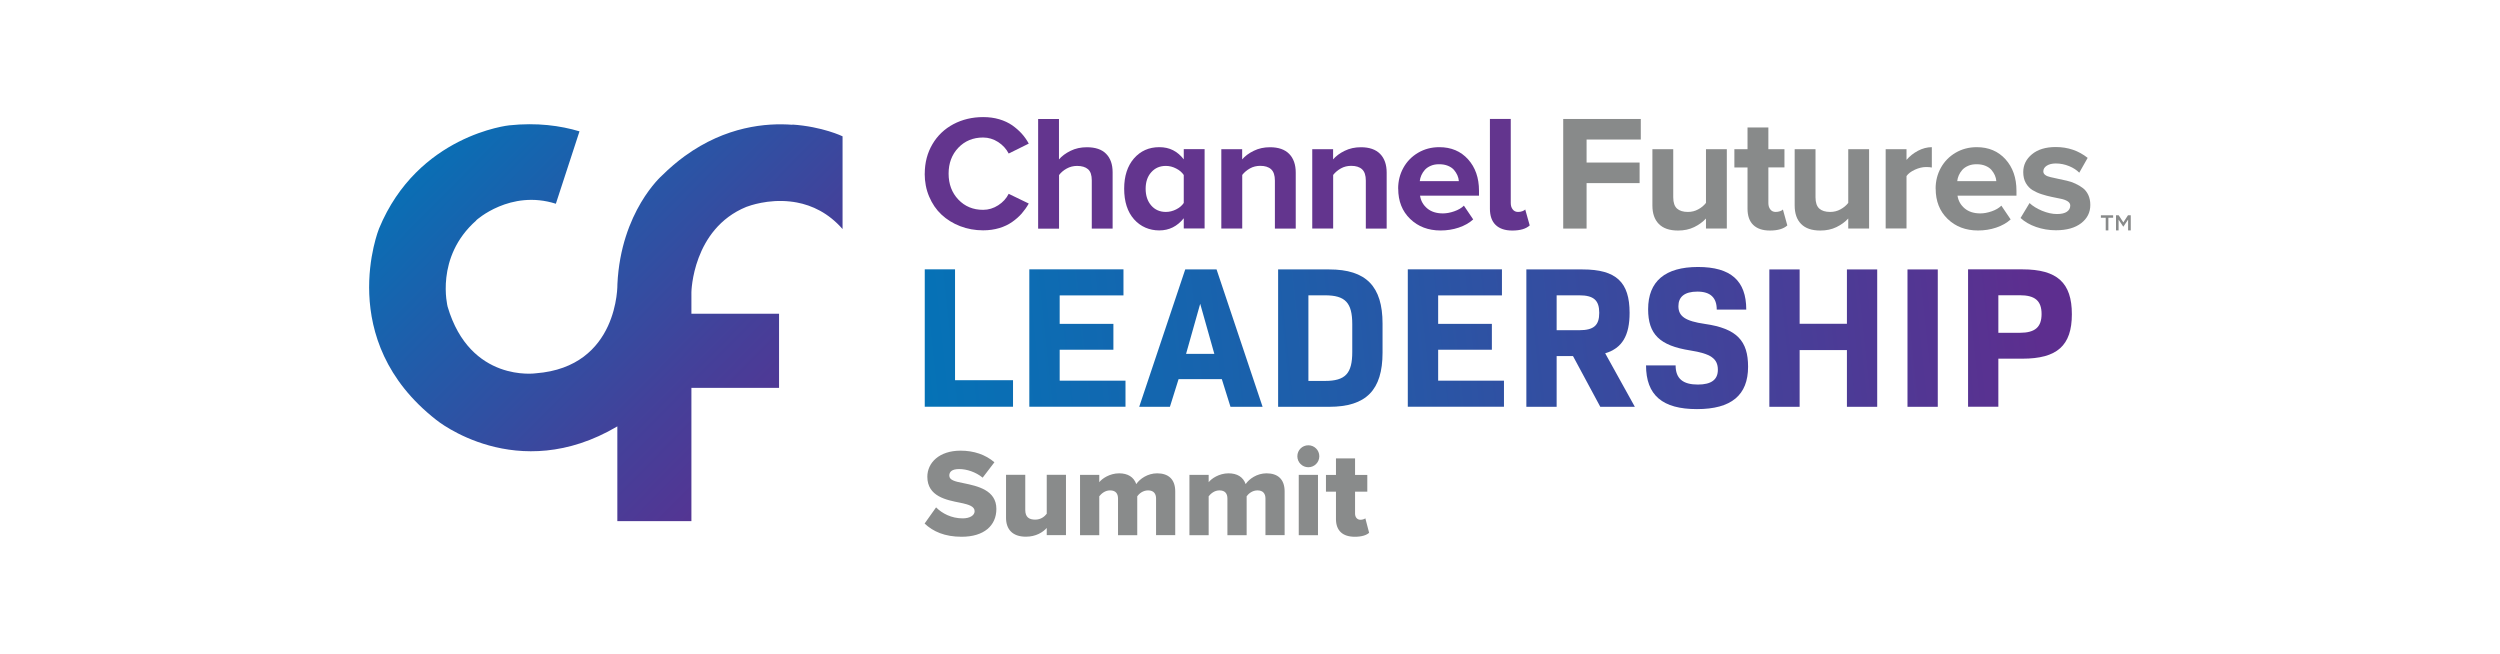
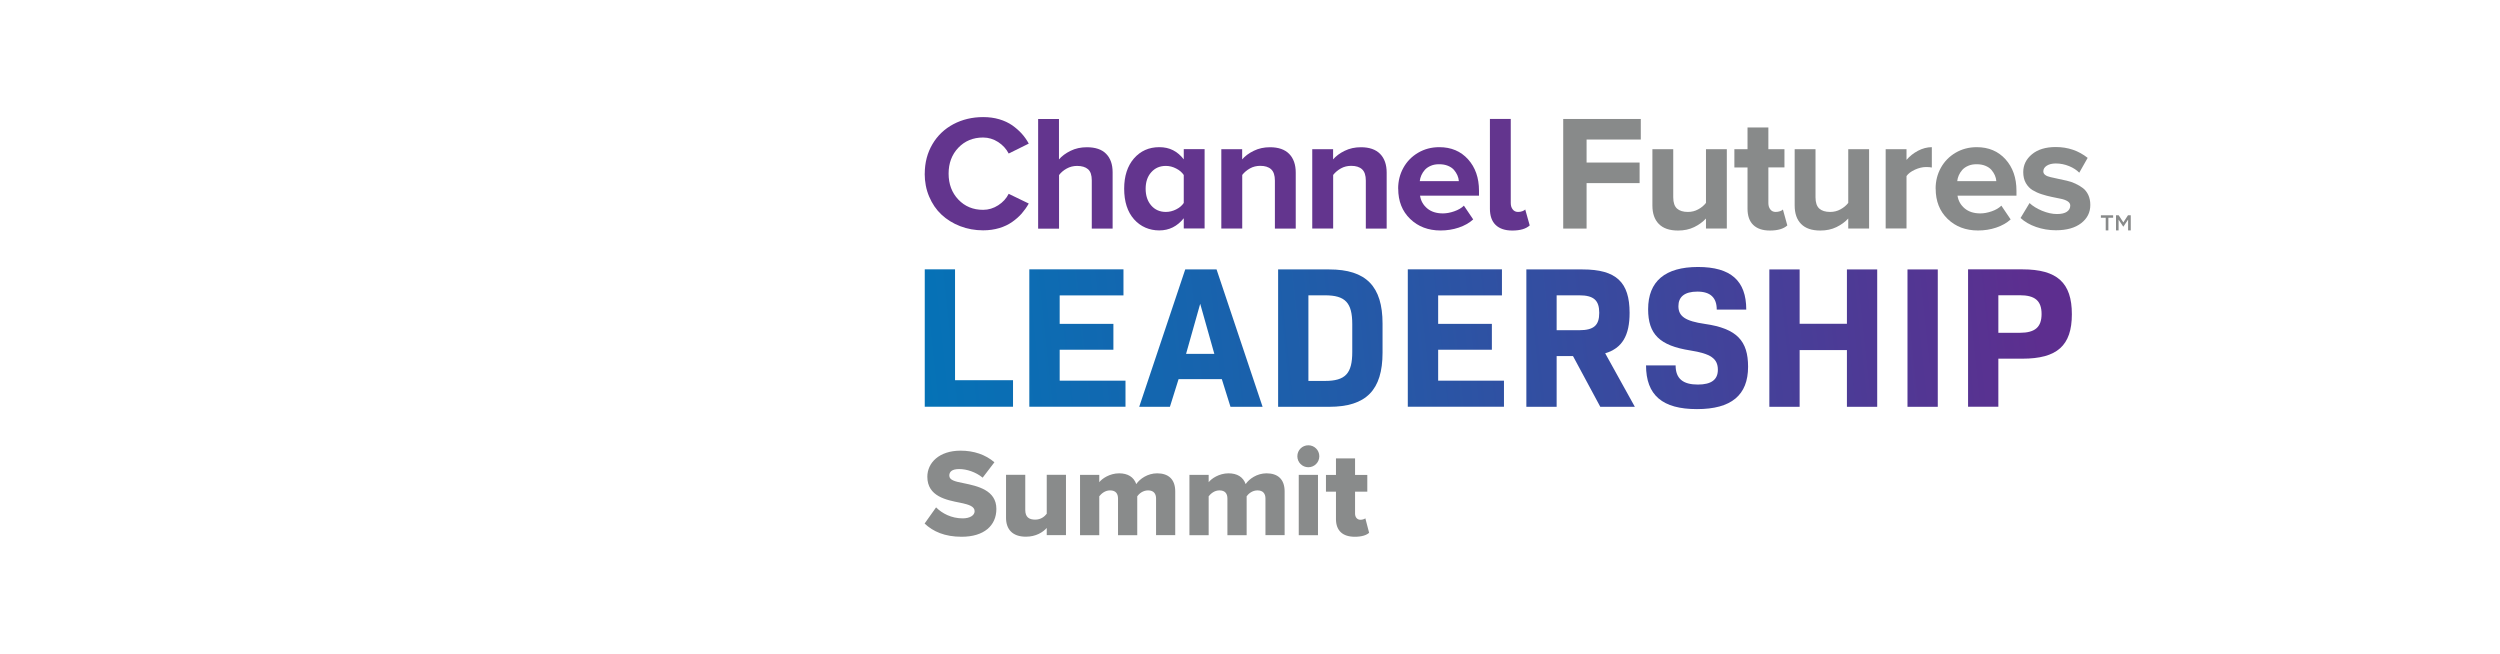
<svg xmlns="http://www.w3.org/2000/svg" xmlns:xlink="http://www.w3.org/1999/xlink" id="Layer_1" data-name="Layer 1" width="357.42" height="93.48" viewBox="0 0 357.42 93.48">
  <defs>
    <linearGradient id="linear-gradient" x1="129.23" y1="49.33" x2="290.15" y2="32.22" gradientUnits="userSpaceOnUse">
      <stop offset="0" stop-color="#0473b7" />
      <stop offset=".3" stop-color="#1a61ac" />
      <stop offset=".92" stop-color="#553492" />
      <stop offset="1" stop-color="#5d2e8f" />
    </linearGradient>
    <linearGradient id="linear-gradient-2" x1="129.41" y1="50.96" x2="290.32" y2="33.85" xlink:href="#linear-gradient" />
    <linearGradient id="linear-gradient-3" x1="129.64" y1="53.16" x2="290.55" y2="36.05" xlink:href="#linear-gradient" />
    <linearGradient id="linear-gradient-4" x1="129.77" y1="54.4" x2="290.69" y2="37.3" xlink:href="#linear-gradient" />
    <linearGradient id="linear-gradient-5" x1="130.01" y1="56.64" x2="290.92" y2="39.54" xlink:href="#linear-gradient" />
    <linearGradient id="linear-gradient-6" x1="130.21" y1="58.52" x2="291.12" y2="41.41" xlink:href="#linear-gradient" />
    <linearGradient id="linear-gradient-7" x1="130.4" y1="60.28" x2="291.31" y2="43.18" xlink:href="#linear-gradient" />
    <linearGradient id="linear-gradient-8" x1="130.6" y1="62.17" x2="291.51" y2="45.06" xlink:href="#linear-gradient" />
    <linearGradient id="linear-gradient-9" x1="130.76" y1="63.66" x2="291.67" y2="46.55" xlink:href="#linear-gradient" />
    <linearGradient id="linear-gradient-10" x1="130.85" y1="64.57" x2="291.77" y2="47.46" xlink:href="#linear-gradient" />
    <linearGradient id="linear-gradient-11" x1="58.13" y1="7.08" x2="118.66" y2="66.77" gradientUnits="userSpaceOnUse">
      <stop offset=".1" stop-color="#0473b7" />
      <stop offset=".71" stop-color="#43419a" />
      <stop offset="1" stop-color="#5d2e8f" />
    </linearGradient>
  </defs>
  <g id="CFLS">
    <g>
      <path d="m144.83,54.37v3.78h-12.62v-19.64h4.33v15.85h8.29Z" fill="url(#linear-gradient)" />
      <path d="m160.91,54.43v3.72h-13.75v-19.64h13.46v3.72h-9.12v4.07h7.68v3.7h-7.68v4.42h9.41Z" fill="url(#linear-gradient-2)" />
      <path d="m174.68,54.2h-6.18l-1.24,3.96h-4.39l6.58-19.64h4.48l6.58,19.64h-4.59l-1.24-3.96Zm-5.11-3.61h4.04l-2.02-7.16-2.02,7.16Z" fill="url(#linear-gradient-3)" />
      <path d="m197.66,46.26v4.16c0,5.34-2.34,7.74-7.62,7.74h-7.31v-19.64h7.31c5.28,0,7.62,2.43,7.62,7.74Zm-4.33.09c0-3.06-.98-4.13-3.9-4.13h-2.37v12.24h2.37c2.92,0,3.9-1.07,3.9-4.13v-3.98Z" fill="url(#linear-gradient-4)" />
      <path d="m215.02,54.43v3.72h-13.75v-19.64h13.46v3.72h-9.12v4.07h7.68v3.7h-7.68v4.42h9.41Z" fill="url(#linear-gradient-5)" />
      <path d="m224.89,50.91h-2.34v7.25h-4.33v-19.64h8.03c4.82,0,6.73,1.82,6.73,6.21,0,3.21-1.04,5.05-3.49,5.78l4.24,7.65h-4.94l-3.9-7.25Zm-2.34-3.7h3.23c2.11,0,2.86-.72,2.86-2.48s-.75-2.51-2.86-2.51h-3.23v5Z" fill="url(#linear-gradient-6)" />
      <path d="m235.34,52.24h4.22c0,1.91,1.07,2.74,3.18,2.74,1.91,0,2.86-.69,2.86-2.11,0-1.62-1.04-2.31-3.96-2.77-4.36-.69-6.01-2.31-6.01-5.89,0-4.01,2.45-6.04,7.13-6.04s6.9,1.96,6.9,6.09h-4.22c0-1.7-.9-2.57-2.77-2.57s-2.71.78-2.71,2.08c0,1.47,1.01,2.14,3.78,2.54,4.59.66,6.18,2.43,6.18,6.12,0,4.07-2.4,6.06-7.31,6.06s-7.28-1.96-7.28-6.27Z" fill="url(#linear-gradient-7)" />
      <path d="m268.38,38.52v19.64h-4.33v-8.11h-6.76v8.11h-4.33v-19.64h4.33v7.77h6.76v-7.77h4.33Z" fill="url(#linear-gradient-8)" />
      <path d="m272.71,38.52h4.33v19.64h-4.33v-19.64Z" fill="url(#linear-gradient-9)" />
      <path d="m296.21,44.93c0,4.48-2.11,6.35-7.07,6.35h-3.44v6.87h-4.33v-19.64h7.77c4.97,0,7.07,1.91,7.07,6.41Zm-4.33-.03c0-1.88-.92-2.69-3.12-2.69h-3.06v5.37h3.06c2.19,0,3.12-.81,3.12-2.69Z" fill="url(#linear-gradient-10)" />
    </g>
    <g>
      <path d="m133.83,72.54c.86.86,2.18,1.57,3.81,1.57,1.05,0,1.7-.45,1.7-1.02,0-.68-.77-.95-2.04-1.21-1.97-.39-4.72-.89-4.72-3.72,0-2,1.7-3.73,4.75-3.73,1.91,0,3.57.57,4.84,1.66l-1.68,2.2c-1-.82-2.3-1.23-3.36-1.23s-1.41.41-1.41.93c0,.63.73.84,2.05,1.09,1.97.41,4.68.98,4.68,3.68,0,2.39-1.77,3.98-4.97,3.98-2.41,0-4.09-.75-5.29-1.89l1.63-2.3Z" fill="#898b8b" />
      <path d="m149.65,76.52v-1.04c-.54.61-1.54,1.25-2.98,1.25-1.97,0-2.84-1.11-2.84-2.7v-6.15h2.75v5.02c0,1.04.54,1.39,1.43,1.39.79,0,1.32-.43,1.64-.84v-5.57h2.75v8.63h-2.75Z" fill="#898b8b" />
      <path d="m165.28,76.52v-5.25c0-.66-.32-1.16-1.14-1.16-.75,0-1.29.48-1.55.84v5.57h-2.75v-5.25c0-.66-.3-1.16-1.14-1.16-.73,0-1.25.48-1.54.84v5.57h-2.75v-8.63h2.75v1.05c.38-.5,1.48-1.27,2.84-1.27,1.23,0,2.09.52,2.45,1.54.5-.75,1.63-1.54,2.98-1.54,1.59,0,2.59.82,2.59,2.59v6.25h-2.73Z" fill="#898b8b" />
      <path d="m180.92,76.52v-5.25c0-.66-.32-1.16-1.14-1.16-.75,0-1.29.48-1.55.84v5.57h-2.75v-5.25c0-.66-.3-1.16-1.14-1.16-.73,0-1.25.48-1.54.84v5.57h-2.75v-8.63h2.75v1.05c.38-.5,1.48-1.27,2.84-1.27,1.23,0,2.09.52,2.45,1.54.5-.75,1.63-1.54,2.98-1.54,1.59,0,2.59.82,2.59,2.59v6.25h-2.73Z" fill="#898b8b" />
      <path d="m185.48,65.23c0-.88.7-1.57,1.57-1.57s1.57.7,1.57,1.57-.7,1.57-1.57,1.57-1.57-.7-1.57-1.57Zm.2,11.29v-8.63h2.75v8.63h-2.75Z" fill="#898b8b" />
      <path d="m191,74.2v-3.91h-1.43v-2.39h1.43v-2.36h2.73v2.36h1.75v2.39h-1.75v3.14c0,.5.29.88.77.88.3,0,.61-.11.7-.21l.54,2.07c-.34.32-1.02.57-2.04.57-1.75,0-2.7-.88-2.7-2.54Z" fill="#898b8b" />
    </g>
-     <path d="m113.3,17.84c-3.74-.29-9.52.22-15.35,4.44,0,0-.01,0-.02.01h0c-1.1.8-2.2,1.73-3.29,2.81,0,0-5.87,5.12-6.37,15.51,0,0,.25,11.84-11.66,12.76,0,0-9.39,1.38-12.61-9.51,0,0-1.86-7.09,4.09-12.34v-.03s4.86-4.44,11.38-2.36l3.38-10.35c-2.73-.82-6.09-1.28-10.05-.86,0,0-13.07,1.35-18.61,14.76,0,0-6.45,15.93,8.19,27.36,0,0,11.49,9.43,25.88.92v13.55h10.59v-19.06h12.53v-10.59h-12.53v-3.09s.14-9.03,7.85-12.19c.48-.18,3.1-1.12,6.27-.77.1.01.2.02.3.04.04,0,.07,0,.11.01.18.03.36.06.54.09h0c2.17.41,4.51,1.48,6.54,3.8v-13.26s-2.86-1.39-7.18-1.68Z" fill="url(#linear-gradient-11)" />
    <g>
      <path d="m132.21,24.84c0-1.58.37-2.99,1.1-4.23s1.74-2.19,3-2.86c1.27-.67,2.69-1.01,4.25-1.01.83,0,1.59.1,2.3.31.71.21,1.32.5,1.85.86.52.37.98.77,1.36,1.19s.72.9,1.01,1.43l-2.87,1.42c-.34-.66-.84-1.21-1.5-1.64-.67-.43-1.38-.65-2.16-.65-1.43,0-2.61.49-3.54,1.46-.93.98-1.39,2.21-1.39,3.7s.46,2.73,1.39,3.71c.93.98,2.11,1.47,3.54,1.47.77,0,1.49-.22,2.16-.65s1.17-.98,1.5-1.64l2.87,1.39c-.3.53-.64,1-1.01,1.43-.38.43-.83.83-1.36,1.2s-1.14.67-1.85.88c-.71.21-1.47.32-2.3.32-1.17,0-2.27-.2-3.3-.6-1.03-.4-1.91-.95-2.66-1.65-.75-.7-1.33-1.56-1.76-2.57-.43-1.01-.64-2.11-.64-3.3Z" fill="#63358e" />
      <path d="m148.42,32.67v-15.66h2.98v5.78c.41-.48.97-.89,1.66-1.23.69-.34,1.46-.51,2.32-.51,1.22,0,2.15.31,2.76.94.62.63.93,1.51.93,2.64v8.05h-2.98v-6.9c0-.75-.18-1.28-.54-1.59-.36-.31-.88-.47-1.56-.47-.54,0-1.04.13-1.49.38-.45.25-.82.56-1.09.93v7.66h-2.98Z" fill="#63358e" />
      <path d="m160.72,26.98c0-1.81.47-3.25,1.4-4.33.94-1.07,2.14-1.61,3.62-1.61s2.59.58,3.5,1.74v-1.46h2.98v11.34h-2.98v-1.46c-.93,1.16-2.09,1.74-3.5,1.74s-2.67-.53-3.61-1.59c-.94-1.06-1.41-2.52-1.41-4.38Zm3.07,0c0,.99.27,1.79.8,2.4.53.61,1.23.92,2.09.92.5,0,.99-.12,1.47-.36.48-.24.84-.55,1.09-.92v-4c-.25-.37-.61-.69-1.09-.93-.48-.25-.97-.37-1.47-.37-.86,0-1.55.3-2.09.91-.54.6-.8,1.39-.8,2.37Z" fill="#63358e" />
      <path d="m174.61,32.67v-11.34h2.98v1.46c.41-.48.96-.89,1.66-1.23.69-.34,1.46-.51,2.31-.51,1.22,0,2.13.32,2.76.96.62.64.93,1.53.93,2.67v8h-2.98v-6.86c0-.75-.18-1.29-.54-1.62s-.88-.49-1.55-.49c-.54,0-1.04.12-1.48.37-.44.25-.81.56-1.1.93v7.66h-2.98Z" fill="#63358e" />
      <path d="m187.61,32.67v-11.34h2.98v1.46c.41-.48.96-.89,1.66-1.23.69-.34,1.46-.51,2.31-.51,1.22,0,2.13.32,2.76.96.62.64.93,1.53.93,2.67v8h-2.98v-6.86c0-.75-.18-1.29-.54-1.62s-.88-.49-1.55-.49c-.54,0-1.04.12-1.48.37-.44.25-.81.56-1.1.93v7.66h-2.98Z" fill="#63358e" />
      <path d="m199.89,26.98c0-1.09.25-2.09.75-2.99.5-.9,1.2-1.62,2.1-2.15.9-.53,1.91-.8,3.03-.8,1.7,0,3.07.58,4.11,1.73,1.04,1.15,1.57,2.65,1.57,4.5v.7h-8.43c.11.73.45,1.34,1.02,1.82.57.48,1.32.72,2.25.72.5,0,1.05-.1,1.62-.3.58-.2,1.04-.47,1.38-.81l1.33,1.97c-.55.5-1.24.89-2.07,1.17-.83.28-1.7.41-2.6.41-1.75,0-3.2-.55-4.34-1.65-1.14-1.1-1.71-2.54-1.71-4.33Zm3.1-1.08h5.58c-.02-.29-.09-.57-.21-.84-.12-.27-.28-.52-.49-.77-.21-.24-.5-.44-.87-.59-.37-.15-.78-.22-1.25-.22s-.84.07-1.19.22c-.35.15-.63.34-.85.58-.21.24-.38.5-.5.77-.12.27-.2.56-.23.85Z" fill="#63358e" />
      <path d="m213.01,29.82v-12.82h2.98v12.03c0,.37.09.67.28.91.18.24.44.36.76.36.21,0,.42-.03.61-.1.19-.07.33-.15.42-.25l.64,2.28c-.54.49-1.37.73-2.49.73-1.04,0-1.83-.27-2.38-.8-.55-.53-.82-1.31-.82-2.33Z" fill="#63358e" />
      <path d="m223.49,32.67v-15.66h11.09v2.94h-7.75v3.29h7.58v2.94h-7.58v6.5h-3.34Z" fill="#888a8a" />
      <path d="m236.24,29.38v-8.05h2.98v6.88c0,.75.18,1.28.54,1.61.36.32.88.48,1.55.48.54,0,1.03-.12,1.48-.37.45-.24.82-.55,1.11-.92v-7.68h2.98v11.34h-2.98v-1.43c-.45.49-1.01.9-1.69,1.23-.68.33-1.44.49-2.3.49-1.22,0-2.13-.31-2.75-.94-.62-.63-.92-1.51-.92-2.64Z" fill="#888a8a" />
      <path d="m247.96,23.93v-2.6h1.88v-3.11h2.98v3.11h2.3v2.6h-2.3v5.1c0,.37.09.67.28.91.18.24.44.36.76.36.21,0,.42-.03.62-.1s.34-.15.42-.25l.63,2.28c-.54.49-1.37.73-2.49.73-1.04,0-1.83-.27-2.38-.8-.55-.53-.82-1.31-.82-2.33v-5.89h-1.88Z" fill="#888a8a" />
      <path d="m256.58,29.38v-8.05h2.98v6.88c0,.75.18,1.28.54,1.61.36.32.88.48,1.55.48.54,0,1.03-.12,1.48-.37.45-.24.82-.55,1.11-.92v-7.68h2.98v11.34h-2.98v-1.43c-.45.49-1.01.9-1.69,1.23-.68.33-1.44.49-2.3.49-1.22,0-2.13-.31-2.75-.94-.62-.63-.92-1.51-.92-2.64Z" fill="#888a8a" />
      <path d="m269.59,32.67v-11.34h2.98v1.53c.44-.52.98-.95,1.63-1.3.65-.34,1.32-.52,1.99-.52v2.91c-.21-.05-.48-.07-.83-.07-.5,0-1.04.13-1.59.38-.56.26-.96.56-1.2.91v7.49h-2.98Z" fill="#888a8a" />
      <path d="m276.73,26.98c0-1.09.25-2.09.75-2.99.5-.9,1.2-1.62,2.1-2.15.9-.53,1.91-.8,3.03-.8,1.7,0,3.07.58,4.11,1.73,1.04,1.15,1.57,2.65,1.57,4.5v.7h-8.43c.11.73.45,1.34,1.02,1.82.57.48,1.32.72,2.25.72.5,0,1.05-.1,1.62-.3.58-.2,1.04-.47,1.38-.81l1.33,1.97c-.55.5-1.24.89-2.07,1.17-.83.28-1.7.41-2.6.41-1.75,0-3.2-.55-4.34-1.65-1.14-1.1-1.71-2.54-1.71-4.33Zm3.1-1.08h5.58c-.02-.29-.09-.57-.21-.84-.12-.27-.28-.52-.49-.77-.21-.24-.5-.44-.87-.59-.37-.15-.78-.22-1.25-.22s-.84.07-1.19.22c-.35.15-.63.34-.85.58-.21.24-.38.5-.5.77-.12.27-.2.56-.23.85Z" fill="#888a8a" />
      <path d="m288.86,31.19l1.3-2.16c.44.42,1.04.79,1.78,1.1.75.31,1.46.47,2.14.47.63,0,1.1-.11,1.42-.33.32-.22.48-.51.48-.88,0-.24-.12-.45-.37-.61-.25-.16-.57-.28-.97-.36-.4-.08-.83-.17-1.31-.27-.47-.1-.95-.22-1.43-.38-.48-.15-.91-.35-1.31-.59-.39-.24-.71-.57-.96-1.01-.25-.44-.37-.96-.37-1.57,0-1,.41-1.85,1.24-2.54.83-.69,1.96-1.04,3.41-1.04,1.74,0,3.26.52,4.56,1.55l-1.2,2.12c-.36-.37-.84-.69-1.45-.94s-1.24-.38-1.91-.38c-.53,0-.96.11-1.29.32-.32.21-.49.48-.49.81,0,.2.09.38.27.51.18.14.43.24.75.31.32.07.68.15,1.08.24.4.09.82.18,1.24.27.42.09.83.23,1.24.42.4.18.76.4,1.08.64.32.24.57.57.77.98.19.41.29.89.29,1.43,0,1.07-.44,1.94-1.31,2.61-.87.67-2.08,1.01-3.61,1.01-.99,0-1.93-.16-2.83-.47-.9-.31-1.65-.75-2.24-1.3Z" fill="#888a8a" />
      <g>
        <path d="m301.04,31.13h-.68v-.35h1.75v.35h-.68v1.81h-.38v-1.81Z" fill="#888a8a" />
        <path d="m302.51,30.78h.4l.66,1.02.66-1.02h.4v2.16h-.38v-1.55l-.68,1.02h-.01l-.67-1.01v1.54h-.37v-2.16Z" fill="#888a8a" />
      </g>
    </g>
  </g>
</svg>